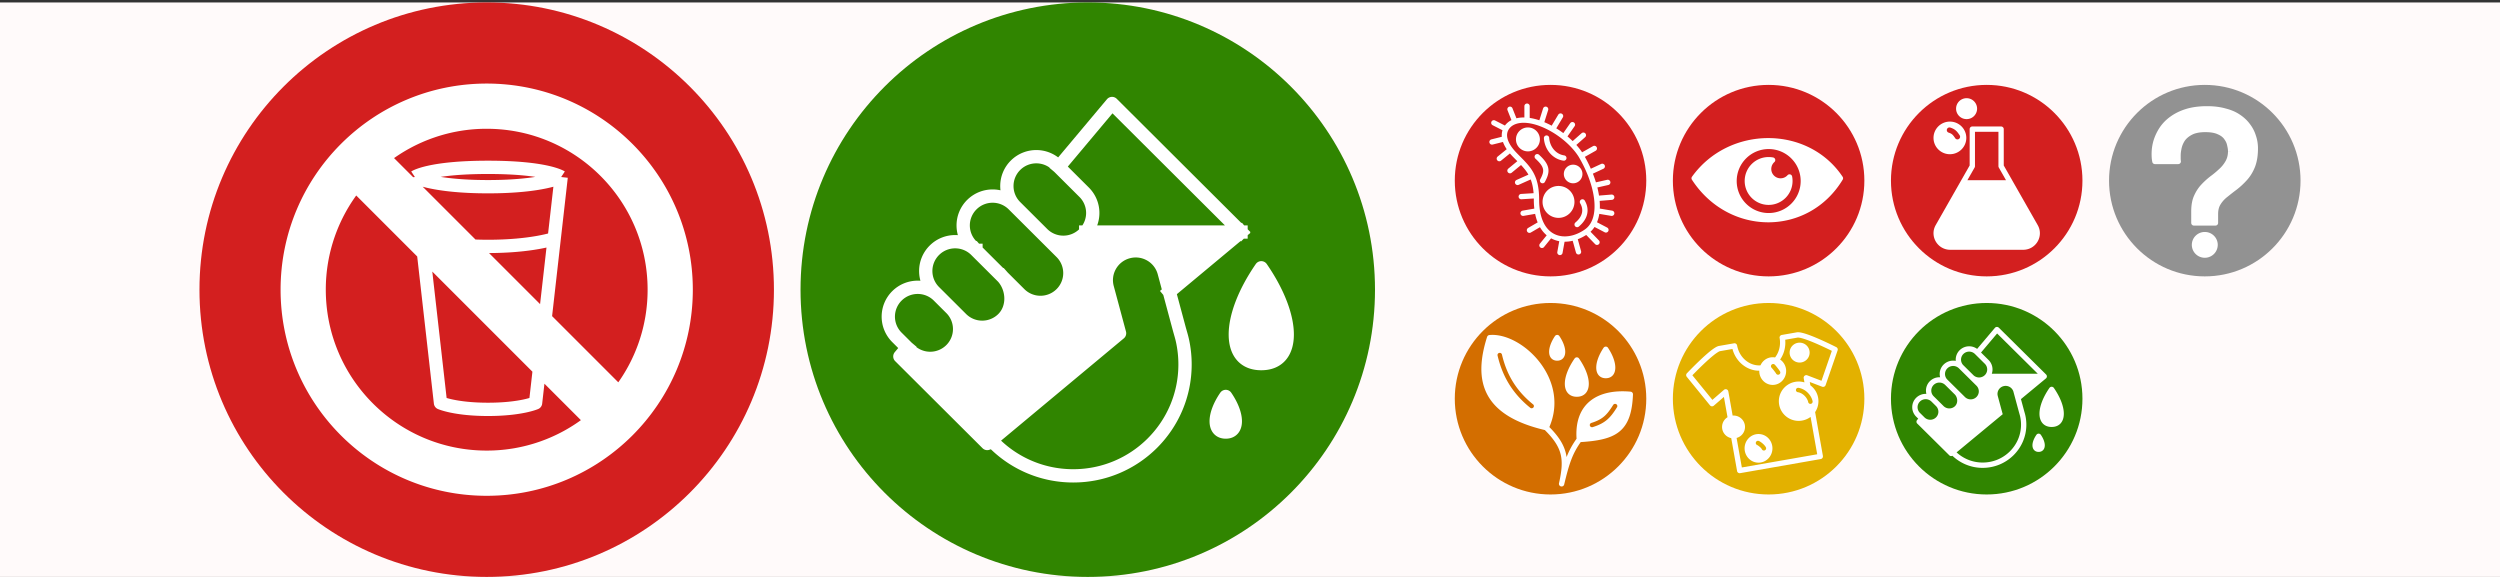
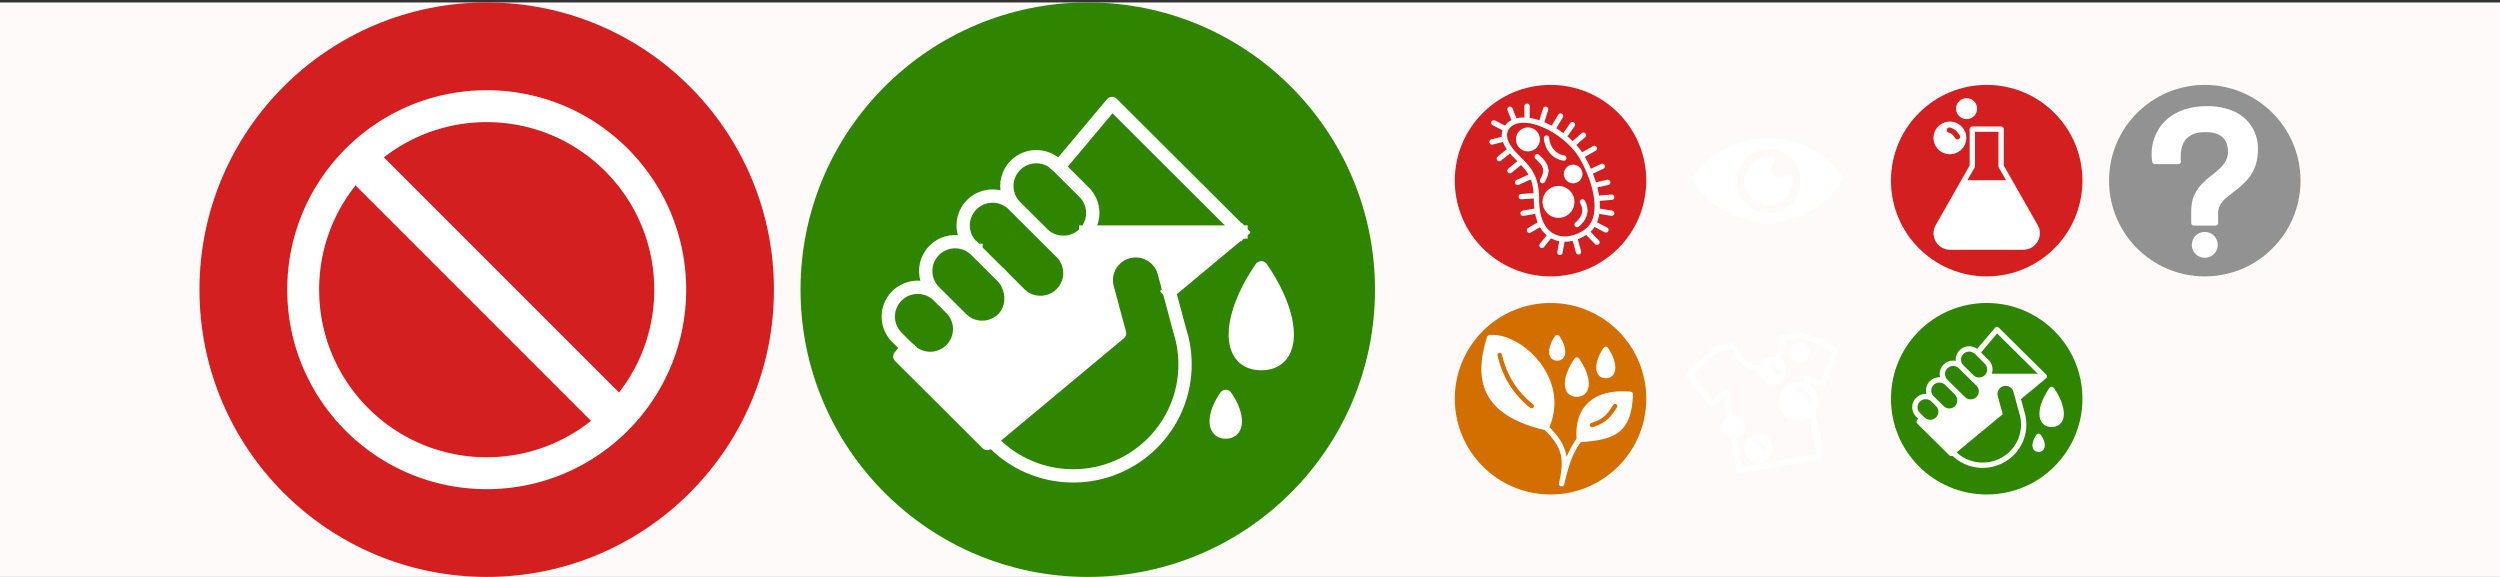
<svg xmlns="http://www.w3.org/2000/svg" width="940" height="217" fill="none">
  <rect width="100%" height="100%" fill="#333333" stroke="none" />
  <g clip-path="url(#a)">
    <path fill="snow" d="M0 .92h940v216H0z" />
    <circle cx="409" cy="108.921" r="108" fill="#308500" />
    <path fill="#fff" d="m338.346 134.018 32.853 32.739 1.503-1.252 48.252-40.202-4.602-17.114c-1.581-5.881 1.921-11.926 7.822-13.502 5.902-1.575 11.967 1.915 13.549 7.795l1.944 7.23 26.961-22.463h-58.41a11.18 11.18 0 0 1-.58.623c-4.32 4.305-11.324 4.305-15.644 0l7.04 7.015a10.996 10.996 0 0 1 0 15.59c-4.32 4.305-11.324 4.305-15.644 0l-6.257-6.235c3.828 4.33 4.151 11.452-.001 15.589-4.32 4.305-11.324 4.305-15.644 0l-3.911-3.897a10.996 10.996 0 0 1 0 15.589c-4.32 4.305-11.324 4.305-15.644 0l-.813-.81-2.774 3.305z" />
    <path fill="#fff" fill-rule="evenodd" d="M366.964 94.108a.821.821 0 0 1-.028-.028l10.197 10.162c.167.166-.155-.176-.001-.001l-10.168-10.133z" clip-rule="evenodd" />
    <path fill="#fff" fill-rule="evenodd" d="m366.936 94.08 10.197 10.162c.167.166-.155-.176-.001-.001l-10.168-10.133-.028-.028z" clip-rule="evenodd" />
    <path fill="#fff" d="M474.24 100.686c-13.014 18.852-13.014 36.029 0 36.029 13.013 0 13.014-17.177 0-36.029zm-13.356 48.382c-4.795 7.002-4.795 13.382-.001 13.382 4.795 0 4.795-6.38.001-13.382z" />
    <path stroke="#fff" stroke-linecap="square" stroke-linejoin="round" stroke-width="5" d="m466.628 87.25-48.497-48.33-20.022 23.866m68.519 24.463h-58.41m58.41 0-26.961 22.463m-82.09 6.222-4.693-4.677c-4.32-4.305-11.324-4.305-15.644 0a10.996 10.996 0 0 0 0 15.589l3.88 3.867m16.457-14.779a10.996 10.996 0 0 1 0 15.589c-4.32 4.305-11.324 4.305-15.644 0l-.813-.81m16.457-14.779 3.911 3.897c4.32 4.305 11.324 4.305 15.644 0 4.152-4.137 3.829-11.259.001-15.589m-19.556 11.692-6.257-6.236a10.997 10.997 0 0 1 0-15.59c4.31-4.296 11.293-4.305 15.616-.028m25.058-6.208-10.168-10.133a10.996 10.996 0 0 1 0-15.59c4.32-4.305 11.324-4.305 15.644 0l.639.637m-6.115 25.086c4.32 4.305 11.324 4.305 15.644 0 .203-.202.396-.41.58-.623m-16.224.623-10.951-10.913c-4.32-4.305-11.324-4.305-15.644 0a10.997 10.997 0 0 0 0 15.59l1.537 1.53m25.058-6.207 7.04 7.015a10.996 10.996 0 0 1 0 15.59c-4.32 4.305-11.324 4.305-15.644 0l-6.257-6.235m-.001-.001-10.168-10.133m10.168 10.133.001.001m-.001-.001c-.154-.175.168.167.001.001m-10.169-10.134a.821.821 0 0 1-.028-.028m.028.028-.028-.028m-25.816 36.633-2.774 3.305 32.853 32.739 1.503-1.252m25.407-102.72 9.529 9.497a10.996 10.996 0 0 1 .58 14.967m-35.516 78.256 48.252-40.202-4.602-17.114c-1.581-5.881 1.921-11.926 7.822-13.502 5.902-1.575 11.967 1.915 13.549 7.795l1.944 7.23m-66.965 55.793c7.677 8.252 18.649 13.416 30.832 13.416 23.215 0 42.035-18.755 42.035-41.89 0-3.058-.329-6.04-.953-8.912-.324-1.49-.706-2.663-1.223-4.547l-3.726-13.86m-62.534-5.47L366.936 94.08m107.304 6.606c-13.014 18.852-13.014 36.029 0 36.029 13.013 0 13.014-17.177 0-36.029zm-13.356 48.382c-4.795 7.002-4.795 13.382-.001 13.382 4.795 0 4.795-6.38.001-13.382z" />
    <circle cx="183" cy="108.921" r="108" fill="#D31F1F" />
    <path fill="#fff" fill-rule="evenodd" d="M258 108.921c0 41.421-33.579 75-75 75s-75-33.579-75-75c0-41.422 33.579-75 75-75s75 33.578 75 75zm-75 63c-34.794 0-63-28.206-63-63a62.734 62.734 0 0 1 13.685-39.209l25.57 25.57 43.554 43.555 19.4 19.399A62.736 62.736 0 0 1 183 171.921zm0-126c34.794 0 63 28.206 63 63a62.734 62.734 0 0 1-13.244 38.649l-27.787-27.787-27.266-27.265-21.159-21.16-12.193-12.193A62.734 62.734 0 0 1 183 45.921z" clip-rule="evenodd" />
-     <path stroke="#fff" stroke-linejoin="round" stroke-width="5" d="M156 66.56s6.875 3.64 27.5 3.64 27.5-3.64 27.5-3.64m-55 0s5.5-3.64 27.5-3.64 27.5 3.64 27.5 3.64m-55 0 .544 4.798M211 66.561l-2.626 23.172m0 0S200 92.648 183.5 92.648c-2.059 0-3.991-.048-5.797-.13m30.671-2.785-3.405 30.05m-45.714-24.5-25.57-25.57A62.734 62.734 0 0 0 120 108.92c0 34.794 28.206 63 63 63a62.736 62.736 0 0 0 39.209-13.685l-19.4-19.399m-43.554-43.555 6.37 56.212s5.5 2.427 17.875 2.427 17.875-2.427 17.875-2.427l1.434-12.657m-43.554-43.555 43.554 43.555m-46.265-67.479-12.193-12.193A62.734 62.734 0 0 1 183 45.92c34.794 0 63 28.206 63 63a62.734 62.734 0 0 1-13.244 38.649l-27.787-27.787m-48.425-48.425 21.159 21.16m27.266 27.265-27.266-27.265M258 108.92c0 41.421-33.579 75-75 75s-75-33.579-75-75c0-41.422 33.579-75 75-75s75 33.578 75 75z" />
-     <circle cx="665" cy="67.921" r="36" fill="#D31F1F" />
    <path fill="#fff" fill-rule="evenodd" d="M637 67.033c13.509 20.745 42.456 20.745 55 0-12.544-18.816-41.491-18.816-55 0zm41.053 1.04c0 7.193-5.832 13.026-13.027 13.026-7.194 0-13.026-5.833-13.026-13.027 0-7.194 5.832-13.026 13.026-13.026 7.195 0 13.027 5.832 13.027 13.026zm-8.553-.027a4.49 4.49 0 0 0 3.359-1.505 8 8 0 1 1-6.354-6.354 4.5 4.5 0 0 0 2.995 7.859z" clip-rule="evenodd" />
    <path fill="#fff" d="m637 67.033-.812-.583a1 1 0 0 0-.026 1.128l.838-.545zm55 0 .856.517c.2-.332.191-.75-.024-1.072l-.832.555zm-19.141-.492.982-.187a1 1 0 0 0-1.728-.479l.746.666zm-6.354-6.354.666.746a1.001 1.001 0 0 0-.479-1.728l-.187.982zm-30.343 7.391c13.888 21.329 43.747 21.384 56.694-.028l-1.712-1.035c-12.141 20.08-40.177 20.135-53.306-.028l-1.676 1.091zm56.67-1.1c-12.954-19.43-42.752-19.379-56.644-.028l1.624 1.166c13.125-18.281 41.222-18.23 53.356-.028l1.664-1.11zm-27.806 15.62c7.747 0 14.027-6.28 14.027-14.026h-2c0 6.642-5.385 12.026-12.027 12.026v2zM651 68.073c0 7.747 6.28 14.026 14.026 14.026v-2c-6.642 0-12.026-5.384-12.026-12.026h-2zm14.026-14.026c-7.746 0-14.026 6.28-14.026 14.026h2c0-6.642 5.384-12.026 12.026-12.026v-2zm14.027 14.026c0-7.746-6.28-14.026-14.027-14.026v2c6.642 0 12.027 5.384 12.027 12.026h2zm-6.94-2.197a3.491 3.491 0 0 1-2.613 1.17v2a5.49 5.49 0 0 0 4.105-1.838l-1.492-1.332zm1.887 2.17c0-.577-.055-1.142-.159-1.691l-1.965.374c.081.426.124.867.124 1.318h2zm-9 9a9 9 0 0 0 9-9h-2a7 7 0 0 1-7 7v2zm-9-9a9 9 0 0 0 9 9v-2a7 7 0 0 1-7-7h-2zm9-9a9 9 0 0 0-9 9h2a7 7 0 0 1 7-7v-2zm1.692.16a9.037 9.037 0 0 0-1.692-.16v2c.451 0 .892.044 1.318.125l.374-1.965zm-.692 4.34c0-1.038.451-1.97 1.171-2.612l-1.332-1.492A5.49 5.49 0 0 0 664 63.546h2zm3.5 3.5a3.5 3.5 0 0 1-3.5-3.5h-2a5.5 5.5 0 0 0 5.5 5.5v-2z" />
    <circle cx="583" cy="67.921" r="36" fill="#D31F1F" />
-     <path fill="#fff" d="M578 52.42a3.5 3.5 0 1 1-7 0 3.5 3.5 0 0 1 7 0zm13 23.5a5 5 0 1 1-10 0 5 5 0 0 1 10 0zm3-10.5a2.5 2.5 0 1 1-5 .001 2.5 2.5 0 0 1 5 0z" />
    <path fill="#fff" fill-rule="evenodd" d="M578 52.42a3.5 3.5 0 1 1-7 0 3.5 3.5 0 0 1 7 0zm13 23.5a5 5 0 1 1-10 0 5 5 0 0 1 10 0zm3-10.5a2.5 2.5 0 1 1-5 .001 2.5 2.5 0 0 1 5 0z" clip-rule="evenodd" />
    <path stroke="#fff" stroke-linecap="round" stroke-width="2" d="M569.588 45.696a7.26 7.26 0 0 0-1.199.556c-.735.428-1.615 1.175-2.173 2.255m3.372-2.81-1.832-4.616m1.832 4.615c1.354-.487 2.911-.623 4.58-.468m0 0v-5.307m0 5.307c1.674.157 3.46.607 5.267 1.293m0 0 1.718-5.44m-1.718 5.44a30.296 30.296 0 0 1 4.351 2.08m0 0 2.977-4.967m-2.977 4.968a34.755 34.755 0 0 1 4.237 2.88m0 0 3.206-4.6m-3.206 4.6a32.659 32.659 0 0 1 3.245 2.943m0 0c1.169 1.217 2.205 2.5 3.057 3.82l.213.357m-3.27-4.177 4.083-3.597m-.813 7.774 4.935-2.784m-4.935 2.784a50.86 50.86 0 0 1 3.103 6.187m0 0 4.809-2.242m-4.809 2.242a42.872 42.872 0 0 1 1.732 4.953m0 0 5.138-1.16m-5.138 1.16c.469 1.672.805 3.307.995 4.873m0 0 5.632-.464m-5.632.464c.199 1.635.239 3.195.105 4.641m0 0 5.527.929m-5.527-.929c-.164 1.78-.591 3.39-1.306 4.758m0 0c-.637 1.217-1.502 2.244-2.614 3.032m2.614-3.032 4.657 2.436m-7.271.596 3.92 4.046m-3.92-4.046c-1.439 1.02-2.974 1.785-4.522 2.262m0 0 1.488 5.38m-1.488-5.38c-1.54.474-3.094.663-4.581.536m0 0-.916 5.077m.916-5.077c-1.598-.136-3.12-.638-4.465-1.544m0 0-3.206 3.952m3.206-3.952c-1.419-.956-2.641-2.362-3.55-4.265m0 0-4.351 2.532m4.351-2.532c-.641-1.34-1.126-2.928-1.414-4.779m0 0a27.099 27.099 0 0 1-.303-4.177c0-.523-.011-1.026-.032-1.508m.335 5.685-5.342.929m5.007-6.614-5.694.348m5.694-.348c-.137-3.178-.716-5.509-1.622-7.427m0 0-5.446 2.437m5.446-2.437c-1.006-2.126-2.415-3.746-4.072-5.454m0 0c-.755-.778-1.561-1.574-2.404-2.445a21.793 21.793 0 0 1-1.7-1.963m4.104 4.408-4.236 3.482m.132-7.89-4.14 3.365m4.14-3.365c-1.175-1.546-1.812-2.914-2.079-4.108m0 0L561 53.381m4.809-1.207c-.332-1.49-.089-2.709.407-3.667m0 0-4.529-2.32M581.5 51.92c.284 3.943 3 7 6.5 7.5m-10-.5c3.874 3.538 3.896 5.506 2 9m15 8c1.733 2.95 1 6-2 8.5m-15-32a3.5 3.5 0 1 1-7 0 3.5 3.5 0 0 1 7 0zm13 23.5a5 5 0 1 1-10 0 5 5 0 0 1 10 0zm3-10.5a2.5 2.5 0 1 1-5 0 2.5 2.5 0 0 1 5 0z" />
    <circle cx="747" cy="67.921" r="36" fill="#D31F1F" />
    <path fill="#fff" d="M742.388 40.854a2.942 2.942 0 0 1-2.951 2.934 2.943 2.943 0 0 1-2.952-2.934 2.943 2.943 0 0 1 2.952-2.933 2.942 2.942 0 0 1 2.951 2.933z" />
    <path fill="#fff" fill-rule="evenodd" d="M738.33 51.854c0 2.835-2.312 5.134-5.165 5.134S728 54.689 728 51.854c0-2.835 2.312-5.133 5.165-5.133s5.165 2.298 5.165 5.133zm-4.697-4.83a2 2 0 1 0-1.265 3.794c.618.207.851.354 1.018.496.21.18.455.474.95 1.216a2 2 0 1 0 3.328-2.218c-.505-.758-1.01-1.465-1.675-2.035-.708-.607-1.475-.96-2.356-1.254z" clip-rule="evenodd" />
    <path fill="#fff" d="M733.287 92.92h27.426c4.039 0 6.582-4.3 4.6-7.78l-9.329-16.378h-17.968l-9.329 16.378c-1.982 3.48.561 7.78 4.6 7.78z" />
    <path stroke="#fff" stroke-linejoin="round" stroke-width="2" d="m755.984 68.762 9.329 16.378c1.982 3.48-.561 7.78-4.6 7.78h-27.426c-4.039 0-6.582-4.3-4.6-7.78l9.329-16.378m17.968 0h-17.968m17.968 0-3.573-6.272V48.554h-10.822V62.49l-3.573 6.272m1.421-24.974a2.942 2.942 0 0 0 2.951-2.934 2.942 2.942 0 0 0-2.951-2.933 2.943 2.943 0 0 0-2.952 2.933 2.943 2.943 0 0 0 2.952 2.934zm-6.272 13.2c2.853 0 5.165-2.299 5.165-5.134 0-2.835-2.312-5.133-5.165-5.133S728 49.019 728 51.854s2.312 5.134 5.165 5.134zm-2.062-8.7a2 2 0 0 1 2.53-1.264c.881.293 1.648.646 2.356 1.253.665.57 1.17 1.277 1.675 2.035a1.999 1.999 0 1 1-3.328 2.218c-.495-.742-.74-1.036-.95-1.216-.167-.142-.4-.29-1.018-.496a2 2 0 0 1-1.265-2.53z" />
    <circle cx="829" cy="67.921" r="36" fill="#929292" />
    <path fill="#fff" d="M824.902 83.82v-4.34c0-2.225.331-4.061.993-5.508.663-1.502 1.518-2.81 2.567-3.922a27.959 27.959 0 0 1 3.311-3.005 33.477 33.477 0 0 0 3.312-2.755 12.666 12.666 0 0 0 2.566-3.171c.718-1.224 1.077-2.643 1.077-4.257 0-.667-.111-1.446-.331-2.337-.166-.945-.58-1.864-1.242-2.754-.607-.89-1.546-1.614-2.815-2.17-1.27-.612-2.981-.918-5.133-.918-2.263 0-4.084.362-5.464 1.085-1.38.723-2.429 1.614-3.146 2.67-.662 1.058-1.104 2.143-1.325 3.256-.22 1.057-.331 1.975-.331 2.754v1.169c0 .334.028.695.083 1.085h-8.776a9.247 9.247 0 0 1-.165-1.002 17.19 17.19 0 0 1-.083-1.836c0-1.558.221-3.116.662-4.674a18.313 18.313 0 0 1 2.153-4.59c.993-1.503 2.263-2.81 3.808-3.923 1.601-1.169 3.477-2.087 5.63-2.755 2.207-.667 4.746-1.001 7.616-1.001 2.484 0 4.719.278 6.706.834 1.987.501 3.67 1.225 5.05 2.17 1.435.947 2.622 2.06 3.56 3.34a12.588 12.588 0 0 1 2.07 4.005 13.78 13.78 0 0 1 .745 4.507c0 2.615-.359 4.841-1.076 6.677-.718 1.78-1.656 3.311-2.815 4.59a28.89 28.89 0 0 1-3.56 3.34 105.268 105.268 0 0 0-3.643 2.837c-1.159.89-2.097 1.92-2.814 3.088-.718 1.113-1.077 2.504-1.077 4.173v3.339h-8.113zm7.972 8.25c0 2.127-1.735 3.85-3.874 3.85-2.139 0-3.874-1.723-3.874-3.85 0-2.125 1.735-3.85 3.874-3.85 2.139 0 3.874 1.725 3.874 3.85z" />
    <path fill="#fff" d="M824.902 83.82h-1a1 1 0 0 0 1 1v-1zm.993-9.848.91.417.005-.013-.915-.404zm2.567-3.922.728.685-.728-.686zm3.311-3.005-.591-.807-.018.014.609.793zm3.312-2.755-.67-.742-.02.018.69.724zm2.566-3.171-.862-.506-.008.013.87.493zm.746-6.594-.986.173.015.068.971-.24zm-1.242-2.754-.826.563a.554.554 0 0 0 .023.034l.803-.597zm-2.815-2.17-.434.9.032.016.402-.916zm-10.597.167.464.886-.464-.886zm-3.146 2.67-.827-.56a.473.473 0 0 0-.02.03l.847.53zm-1.325 3.256.979.204.002-.01-.981-.194zm-.248 5.008v1a1 1 0 0 0 .99-1.14l-.99.14zm-8.776 0-.97.24a1 1 0 0 0 .97.76v-1zm-.165-1.002-.994.11.001.013.993-.123zm.579-6.51-.955-.294-.007.021.962.273zm2.153-4.59-.834-.552-.005.007.839.544zm3.808-3.923.584.811.006-.004-.59-.807zm5.63-2.755-.29-.957-.007.002.297.956zm14.322-.166-.27.962.026.007.244-.97zm5.05 2.17-.565.824.015.01.55-.834zm3.56 3.338-.806.591.013.017.793-.608zm2.07 4.006-.957.292.011.033.946-.325zm-.331 11.184.927.374.004-.01-.931-.364zm-2.815 4.59-.741-.67-.002.001.743.67zm-3.56 3.34.598.801c.007-.005.014-.01.021-.017l-.619-.785zm-3.643 2.837.609.793a.955.955 0 0 0 .024-.018l-.633-.775zm-2.814 3.088.84.542.012-.019-.852-.523zm-1.077 7.512v1a1 1 0 0 0 1-1h-1zm-7.113 0v-4.34h-2v4.34h2zm0-4.34c0-2.136.319-3.818.903-5.093l-1.819-.832c-.741 1.618-1.084 3.609-1.084 5.925h2zm.908-5.105c.62-1.406 1.415-2.617 2.38-3.64l-1.456-1.372c-1.132 1.201-2.049 2.606-2.754 4.205l1.83.807zm2.38-3.64a26.854 26.854 0 0 1 3.193-2.898l-1.219-1.586a28.975 28.975 0 0 0-3.43 3.112l1.456 1.371zm3.175-2.885a34.78 34.78 0 0 0 3.41-2.836l-1.38-1.449a32.55 32.55 0 0 1-3.213 2.672l1.183 1.613zm3.39-2.818a13.686 13.686 0 0 0 2.766-3.42l-1.74-.987a11.666 11.666 0 0 1-2.366 2.922l1.34 1.485zm2.759-3.408c.819-1.398 1.214-2.996 1.214-4.763h-2c0 1.461-.323 2.7-.939 3.751l1.725 1.012zm1.214-4.763c0-.772-.127-1.635-.361-2.577l-1.941.481c.208.839.302 1.534.302 2.096h2zm-.346-2.51c-.197-1.121-.684-2.182-1.425-3.178l-1.605 1.194c.584.785.925 1.56 1.059 2.33l1.971-.345zm-1.401-3.144c-.739-1.084-1.847-1.912-3.24-2.523l-.803 1.832c1.147.502 1.915 1.12 2.391 1.817l1.652-1.126zm-3.207-2.508c-1.457-.702-3.336-1.017-5.567-1.017v2c2.074 0 3.617.297 4.699.819l.868-1.802zm-5.567-1.017c-2.357 0-4.355.375-5.928 1.2l.928 1.77c1.187-.621 2.831-.97 5-.97v-2zm-5.928 1.2c-1.494.782-2.681 1.774-3.509 2.994L821.424 53c.607-.894 1.518-1.683 2.783-2.346l-.928-1.772zm-3.529 3.025c-.721 1.15-1.212 2.348-1.459 3.591l1.962.39c.195-.983.587-1.955 1.191-2.92l-1.694-1.061zm-1.457 3.581c-.229 1.101-.352 2.09-.352 2.96h2c0-.69.099-1.537.31-2.55l-1.958-.41zm-.352 2.96v1.167h2v-1.168h-2zm0 1.168c0 .388.032.797.093 1.225l1.98-.28a6.732 6.732 0 0 1-.073-.945h-2zm1.083.085h-8.776v2h8.776v-2zm-7.805.759a8.448 8.448 0 0 1-.144-.884l-1.985.246c.057.455.118.837.188 1.12l1.941-.482zm-.142-.87a16.143 16.143 0 0 1-.077-1.727h-2c0 .745.028 1.397.089 1.946l1.988-.22zM811 57.864c0-1.462.207-2.929.624-4.401l-1.924-.546a18.097 18.097 0 0 0-.7 4.947h2zm.618-4.38a17.299 17.299 0 0 1 2.036-4.34l-1.678-1.089a19.257 19.257 0 0 0-2.269 4.84l1.911.59zm2.031-4.333c.923-1.396 2.106-2.617 3.558-3.663l-1.168-1.623c-1.638 1.18-2.994 2.574-4.058 4.183l1.668 1.103zm3.564-3.667c1.5-1.095 3.274-1.967 5.336-2.606l-.593-1.91c-2.243.695-4.222 1.66-5.923 2.901l1.18 1.615zm5.329-2.604c2.094-.634 4.532-.96 7.327-.96v-2c-2.945 0-5.585.343-7.906 1.045l.579 1.915zm7.327-.96c2.411 0 4.553.271 6.436.798l.54-1.925c-2.091-.586-4.419-.872-6.976-.872v2zm6.462.805c1.897.478 3.466 1.16 4.729 2.025l1.131-1.65c-1.497-1.025-3.295-1.79-5.371-2.314l-.489 1.94zm4.744 2.035c1.344.887 2.441 1.919 3.304 3.095l1.613-1.182c-1.014-1.383-2.29-2.577-3.816-3.582l-1.101 1.67zm3.317 3.112a11.553 11.553 0 0 1 1.906 3.69l1.913-.584a13.581 13.581 0 0 0-2.232-4.322l-1.587 1.216zm1.917 3.723c.46 1.34.691 2.733.691 4.182h2c0-1.666-.266-3.278-.799-4.831l-1.892.65zm.691 4.182c0 2.53-.348 4.624-1.008 6.313l1.863.728c.775-1.983 1.145-4.34 1.145-7.04h-2zm-1.004 6.304c-.678 1.683-1.557 3.11-2.628 4.293l1.482 1.342c1.247-1.376 2.245-3.01 3.001-4.888l-1.855-.747zm-2.63 4.294a27.888 27.888 0 0 1-3.436 3.223l1.238 1.57a29.836 29.836 0 0 0 3.684-3.454l-1.486-1.339zm-3.414 3.207a105.934 105.934 0 0 0-3.678 2.864l1.265 1.55a103.064 103.064 0 0 1 3.608-2.81l-1.195-1.605zm-3.655 2.846c-1.249.96-2.272 2.079-3.058 3.358l1.705 1.046c.649-1.057 1.503-1.997 2.571-2.818l-1.218-1.586zm-3.046 3.34c-.846 1.311-1.236 2.903-1.236 4.714h2c0-1.527.328-2.717.917-3.63l-1.681-1.085zm-1.236 4.714v3.339h2v-3.339h-2zm1 2.339h-8.113v2h8.113v-2zm-1.141 9.25c0 1.568-1.281 2.85-2.874 2.85v2c2.686 0 4.874-2.166 4.874-4.85h-2zM829 94.92c-1.593 0-2.874-1.282-2.874-2.85h-2c0 2.684 2.188 4.85 4.874 4.85v-2zm-2.874-2.85c0-1.568 1.281-2.85 2.874-2.85v-2c-2.686 0-4.874 2.165-4.874 4.85h2zM829 89.22c1.593 0 2.874 1.282 2.874 2.85h2c0-2.684-2.188-4.85-4.874-4.85v2z" />
    <circle cx="747" cy="149.921" r="36" fill="#308500" />
    <path fill="#fff" d="m721.594 158.564 12.046 11.926.551-.456 17.692-14.645-1.687-6.235c-.58-2.142.704-4.344 2.868-4.918 2.164-.574 4.388.697 4.968 2.839l.712 2.634 9.886-8.183h-21.417a4.085 4.085 0 0 1-5.948.227l2.581 2.556a3.987 3.987 0 0 1 0 5.679 4.085 4.085 0 0 1-5.736 0l-2.294-2.272c1.403 1.578 1.521 4.172-.001 5.679a4.083 4.083 0 0 1-5.736 0l-1.434-1.42a3.989 3.989 0 0 1 0 5.68 4.085 4.085 0 0 1-5.736 0l-.298-.296-1.017 1.205z" />
    <path fill="#fff" fill-rule="evenodd" d="m732.087 144.025-.011-.01 3.74 3.701c.061.061-.058-.064-.001 0l-3.728-3.691z" clip-rule="evenodd" />
-     <path fill="#fff" fill-rule="evenodd" d="m732.076 144.015 3.74 3.701c.061.061-.058-.064-.001 0l-3.728-3.691-.011-.01z" clip-rule="evenodd" />
    <path fill="#fff" d="M771.421 146.421c-4.771 6.868-4.772 13.125 0 13.125s4.772-6.257 0-13.125zm-4.897 17.625c-1.758 2.551-1.758 4.875 0 4.875s1.758-2.324 0-4.875z" />
    <path fill="#fff" d="m750.848 123.921.704-.711a1 1 0 0 0-1.468.066l.764.645zm17.782 17.605.638.771a1.002 1.002 0 0 0 .066-1.481l-.704.71zm-34.99 28.964-.704.71a1 1 0 0 0 1.341.06l-.637-.77zm-12.046-11.926-.764-.646a1 1 0 0 0 .06 1.356l.704-.71zm36.438-11.489-.966.262.966-.262zm-7.836 2.079.965-.261-.965.261zm-27.287 8.501.703-.711-.703.711zm4.015-7.383-.703.71.703-.71zm-5.736 5.679-.704.711.704-.711zm25.813-14.198.703.711-.703-.711zm-5.736 0 .703-.711-.703.711zm5.736-5.679.703-.711-.703.711zm-3.729-3.691.704-.711-.704.711zm-5.736 5.679.704-.711-.704.711zm.574 11.926-.704.71.704-.71zm5.736-5.679-.704.71.704-.71zm-6.597-6.531-.703.71.703-.71zm-5.736 5.679-.703.71.703-.71zm4.302 9.938.704.711-.704-.711zm-5.736 0 .704-.71-.704.71zm5.736-5.679.748-.663-.001-.002-.747.665zm-9.464-3.691.703.71-.703-.71zm0 5.679.703-.711-.703.711zm17.156-17.089-.704.71.704-.71zm3.706 8.911-.755-.655.755.655zm13.346 14.889-.977.213.977-.213zm-8.676-1.026.638.77.496-.41-.169-.622-.965.262zm8.228-.631-.965.261.001.005.964-.266zm-1.367-5.049-.965.261.965-.261zm12.677-3.288.822-.571a1 1 0 0 0-1.643 0l.821.571zm-4.897 17.625.823-.568a1 1 0 0 0-1.646 0l.823.568zm-6.615-4.385c0 7.866-6.444 14.26-14.413 14.26v2c9.055 0 16.413-7.27 16.413-16.26h-2zm-9.765-35.029 17.783 17.605 1.407-1.421-17.782-17.606-1.408 1.422zm-15.801 45.147-12.046-11.926-1.407 1.421 12.046 11.926 1.407-1.421zm18.977-24.577c1.64-.435 3.312.531 3.746 2.135l1.931-.523c-.726-2.681-3.502-4.258-6.189-3.545l.512 1.933zm-.512-1.933c-2.692.714-4.304 3.461-3.577 6.146l1.93-.522c-.433-1.599.523-3.257 2.159-3.691l-.512-1.933zm-26.587 7.713 1.72 1.704 1.408-1.421-1.721-1.704-1.407 1.421zm1.72 5.962a3.086 3.086 0 0 1-4.329 0l-1.407 1.421a5.086 5.086 0 0 0 7.144 0l-1.408-1.421zm0-4.258a2.987 2.987 0 0 1 0 4.258l1.408 1.421a4.988 4.988 0 0 0 0-7.1l-1.408 1.421zm-6.049-1.704a3.086 3.086 0 0 1 4.329 0l1.407-1.421a5.086 5.086 0 0 0-7.144 0l1.408 1.421zm-1.408-1.421a4.989 4.989 0 0 0 0 7.101l1.408-1.422a2.987 2.987 0 0 1 0-4.258l-1.408-1.421zm21.484-8.519-3.728-3.691-1.407 1.421 3.728 3.692 1.407-1.422zm4.329 0a3.084 3.084 0 0 1-4.329 0l-1.407 1.422a5.085 5.085 0 0 0 7.143 0l-1.407-1.422zm-8.057-7.949a3.086 3.086 0 0 1 4.329 0l1.407-1.421a5.085 5.085 0 0 0-7.143 0l1.407 1.421zm-1.407-1.421a4.986 4.986 0 0 0 0 7.1l1.407-1.421a2.987 2.987 0 0 1 0-4.258l-1.407-1.421zm6.309 17.605a3.084 3.084 0 0 1-4.329 0l-1.407 1.421a5.085 5.085 0 0 0 7.143 0l-1.407-1.421zm0-4.258a2.987 2.987 0 0 1 0 4.258l1.407 1.421a4.986 4.986 0 0 0 0-7.1l-1.407 1.421zm-10.925-6.531a3.086 3.086 0 0 1 4.329 0l1.407-1.421a5.085 5.085 0 0 0-7.143 0l1.407 1.421zm-1.407-1.421a4.986 4.986 0 0 0 0 7.1l1.407-1.421a2.987 2.987 0 0 1 0-4.258l-1.407-1.421zm.573 7.668 3.729 3.692 1.407-1.421-3.729-3.692-1.407 1.421zm3.729 7.95a3.086 3.086 0 0 1-4.329 0l-1.407 1.421a5.085 5.085 0 0 0 7.143 0l-1.407-1.421zm-9.465-9.371a4.988 4.988 0 0 0 0 7.1l1.407-1.421a2.987 2.987 0 0 1 0-4.258l-1.407-1.421zm-2.035 13.63-.298-.295-1.407 1.421.298.295 1.407-1.421zm-.298-.295-1.422-1.409-1.408 1.422 1.423 1.408 1.407-1.421zm-.956 2.56 1.017-1.204-1.528-1.291-1.017 1.204 1.528 1.291zm20.211-26.116.234.232 1.407-1.421-.234-.232-1.407 1.421zm.234.232 3.494 3.46 1.407-1.422-3.494-3.459-1.407 1.421zm1.468-.065 7.341-8.694-1.528-1.29-7.341 8.693 1.528 1.291zm2.026 3.525a2.987 2.987 0 0 1 .161 4.086l1.511 1.31a4.986 4.986 0 0 0-.265-6.818l-1.407 1.422zm.161 4.086a2.882 2.882 0 0 1-.161.171l1.407 1.422c.093-.092.181-.186.265-.283l-1.511-1.31zm22.172-.345h-21.417v2h21.417v-2zm-9.048 16.102c.214.977.327 1.991.327 3.033h2c0-1.186-.129-2.344-.373-3.46l-1.954.427zm-6.734-1.501-1.687-6.234-1.93.522 1.687 6.235 1.93-.523zm-1.602-.509-17.693 14.645 1.275 1.541 17.693-14.645-1.275-1.541zm-17.693 14.645-.551.456 1.275 1.541.551-.456-1.275-1.541zm11.943 4.658c-4.181 0-7.943-1.76-10.575-4.571l-1.46 1.367a16.44 16.44 0 0 0 12.035 5.204v-2zm13.651-18.897c.203.737.324 1.096.435 1.604l1.954-.427c-.126-.577-.286-1.073-.461-1.709l-1.928.532zm-2.081-7.687.713 2.633 1.931-.522-.713-2.634-1.931.523zm.713 2.633 1.367 5.049 1.93-.522-1.366-5.049-1.931.522zm10.213-9.214-9.885 8.183 1.275 1.54 9.886-8.182-1.276-1.541zm-31.446-2.268 4.015 3.976 1.407-1.422-4.015-3.975-1.407 1.421zm4.015 3.976 2.581 2.555 1.407-1.421-2.581-2.556-1.407 1.422zm-9.778 10.221-1.434-1.42-1.408 1.421 1.435 1.42 1.407-1.421zm-1.434-1.42-2.295-2.272-1.407 1.421 2.294 2.272 1.408-1.421zm9.464-1.988-2.294-2.271-1.407 1.421 2.294 2.271 1.407-1.421zm-3.745-.896c1.108 1.245 1.13 3.229.044 4.304l1.407 1.421c1.958-1.939 1.743-5.144.044-7.054l-1.495 1.329zm-.001-.001 1.497-1.327h-.001l-1.496 1.327zm.045.047a2396704264.493 2396704264.493 0 0 1 .042.041l.028.024.03.025a.526.526 0 0 0 .026.02l.043.03.035.022a.675.675 0 0 0 .137.069l.064.024.09.026c.029.006.094.017.129.021.043.003.136.004.188 0 .061-.007.191-.036.259-.059.077-.032.226-.118.297-.173.067-.063.181-.203.228-.278.036-.071.087-.211.104-.277.01-.058.021-.164.022-.213a1.59 1.59 0 0 0-.012-.147 3.683 3.683 0 0 0-.021-.103 2.164 2.164 0 0 0-.023-.073 1.033 1.033 0 0 0-.119-.237l-.02-.028a.446.446 0 0 0-.024-.031l-.014-.018-.017-.019-.018-.021-.023-.025a.602.602 0 0 1-.024-.025l-.019-.019-.019-.017-.016-.015-.029-.025-.026-.02a.584.584 0 0 0-.042-.031l-.034-.023-.051-.03a.92.92 0 0 0-.234-.093 1.673 1.673 0 0 0-.126-.024 1.815 1.815 0 0 0-.185-.006c-.06.006-.189.03-.258.051-.077.029-.228.11-.301.163-.069.06-.189.197-.238.271a1.744 1.744 0 0 0-.114.279 1.754 1.754 0 0 0-.027.215c0 .041.004.116.008.15.004.028.014.08.019.104l.021.074a1.049 1.049 0 0 0 .086.193l.03.048a.64.64 0 0 0 .019.028l.023.032.024.029.022.027.016.018 1.494-1.33a22460371.966 22460371.966 0 0 1 .011.013.838.838 0 0 0 .021.026l.022.031a.64.64 0 0 1 .019.028l.03.047a4.8 4.8 0 0 1 .049.097c.01.023.023.056.037.096a1.374 1.374 0 0 1 .04.178c.004.034.008.109.008.15-.002.05-.015.157-.028.215a1.834 1.834 0 0 1-.113.279c-.05.074-.169.21-.239.271a1.729 1.729 0 0 1-.3.163c-.069.02-.199.045-.259.051a2.134 2.134 0 0 1-.184-.006 1.807 1.807 0 0 1-.127-.024 2.33 2.33 0 0 1-.087-.027l-.063-.025a.92.92 0 0 1-.083-.041l-.051-.03-.034-.023-.042-.03-.025-.02-.028-.024-.015-.014-.016-.015-.011-.011-.003-.003-.003-.003-.01-.012a.18.18 0 0 1-.014-.017c-.004-.003-.008-.009-.014-.016l-.023-.03a.64.64 0 0 1-.049-.075.957.957 0 0 1-.133-.365 2.06 2.06 0 0 1-.011-.147 1.89 1.89 0 0 1 .021-.213c.017-.067.069-.206.105-.277.046-.075.16-.215.227-.278.071-.055.22-.141.297-.173.068-.023.198-.052.26-.059.051-.004.144-.003.187 0 .035.004.1.015.129.021a1.63 1.63 0 0 1 .154.05.784.784 0 0 1 .136.068l.035.022a.76.76 0 0 1 .043.031l.026.019.029.024.024.022.013.012-.001-.001-1.407 1.421zm-2.322-5.113-.013-.013-1.402 1.427.008.007 1.407-1.421zm-1.417 1.411 3.739 3.702 1.407-1.421-3.739-3.702-1.407 1.421zm1.407-1.421-.563-.558-1.407 1.421.563.558 1.407-1.421zm-5.726 1.431a3.085 3.085 0 0 1 4.321-.007l1.402-1.427a5.085 5.085 0 0 0-7.13.013l1.407 1.421zm5.735-1.422-.01-.01-1.405 1.423.01.011 1.405-1.424zm37.811 2.537c-2.447 3.522-3.757 7.003-3.758 9.709 0 1.361.335 2.621 1.137 3.554.822.956 2.018 1.433 3.442 1.433v-2c-.961 0-1.555-.306-1.926-.737-.39-.455-.653-1.189-.653-2.25.001-2.14 1.076-5.221 3.401-8.568l-1.643-1.141zm.821 14.696c1.425 0 2.62-.477 3.443-1.433.802-.933 1.136-2.193 1.136-3.554 0-2.706-1.311-6.187-3.757-9.709l-1.643 1.141c2.325 3.347 3.4 6.428 3.4 8.568 0 1.061-.262 1.795-.653 2.25-.371.431-.964.737-1.926.737v2zm-5.72 2.932c-.94 1.364-1.496 2.781-1.496 3.962 0 .598.146 1.23.569 1.727.445.521 1.076.754 1.75.754v-2a.516.516 0 0 1-.193-.028c-.021-.009-.029-.016-.035-.024-.016-.019-.091-.127-.091-.429 0-.619.324-1.639 1.142-2.827l-1.646-1.135zm.823 6.443c.674 0 1.305-.233 1.75-.754.423-.497.568-1.129.568-1.727 0-1.181-.555-2.598-1.495-3.962l-1.646 1.135c.818 1.188 1.141 2.208 1.141 2.827 0 .302-.074.41-.09.429-.006.008-.014.015-.035.024a.52.52 0 0 1-.193.028v2z" />
-     <circle cx="665" cy="149.921" r="36" fill="#E3B100" />
    <path fill="#fff" d="M676.66 135.32a2.75 2.75 0 0 0 2.761-2.74 2.75 2.75 0 0 0-2.761-2.741 2.75 2.75 0 0 0-2.761 2.741 2.75 2.75 0 0 0 2.761 2.74z" />
    <path fill="#fff" fill-rule="evenodd" d="M676.292 157.246a6.447 6.447 0 0 0 5.131-2.528 6.335 6.335 0 0 0 1.311-3.867 6.379 6.379 0 0 0-2.953-5.377 6.447 6.447 0 0 0-3.489-1.018c-3.558 0-6.443 2.863-6.443 6.395 0 3.532 2.885 6.395 6.443 6.395zm.096-12.403a1.839 1.839 0 0 0-2.1 1.528 1.829 1.829 0 0 0 1.54 2.083c.719.11 1.431.511 2.02 1.113.6.611.953 1.31 1.057 1.825a1.84 1.84 0 0 0 2.166 1.433l.016-.003a1.828 1.828 0 0 0 1.428-2.147c-.265-1.312-1.016-2.623-2.027-3.656a8.278 8.278 0 0 0-.518-.485c-.959-.822-2.176-1.477-3.582-1.691z" clip-rule="evenodd" />
    <path fill="#fff" d="M651.81 163.824c1.83 0 3.314-1.473 3.314-3.289 0-1.817-1.484-3.289-3.314-3.289-.405 0-.794.072-1.153.205a3.29 3.29 0 0 0-2.16 3.084c0 1.809 1.472 3.277 3.292 3.289h.021z" />
    <path fill="#fff" fill-rule="evenodd" d="M661.198 172.959c2.338 0 4.234-1.963 4.234-4.385 0-2.422-1.896-4.385-4.234-4.385s-4.234 1.963-4.234 4.385c0 2.422 1.896 4.385 4.234 4.385zm.639-8.029a1.847 1.847 0 0 0-2.469.817 1.82 1.82 0 0 0 .823 2.452c.187.093.515.31.842.599.157.138.367.291.543.593a1.847 1.847 0 0 0 2.47.817 1.82 1.82 0 0 0 .823-2.451c-.339-.674-.911-1.268-1.39-1.69-.5-.442-1.093-.865-1.642-1.137zm4.699-21.205c2.237 0 4.05-1.881 4.05-4.202 0-1.872-1.18-3.459-2.81-4.002a3.92 3.92 0 0 0-1.24-.201c-1.825 0-3.368 1.253-3.874 2.975a4.36 4.36 0 0 0-.176 1.228c0 2.321 1.814 4.202 4.05 4.202zm1.486-7.321a1.848 1.848 0 0 0-2.603 0 1.814 1.814 0 0 0 0 2.584c.056.064.217.247.298.344a28.168 28.168 0 0 1 1.034 1.329c.087.12.135.193.158.226a1.854 1.854 0 0 0 2.475.818 1.82 1.82 0 0 0 .823-2.451 5.976 5.976 0 0 0-.463-.721 27.184 27.184 0 0 0-.578-.767c-.378-.486-.863-1.083-1.144-1.362z" clip-rule="evenodd" />
    <path fill="#fff" d="m684.425 171.616.172.985a1.001 1.001 0 0 0 .813-1.16l-.985.175zm-30.309 5.305-.985.175a1 1 0 0 0 1.157.81l-.172-.985zm15.999-49.996-.173-.985a1.001 1.001 0 0 0-.812 1.16l.985-.175zM635 141.047l-.726-.688a1 1 0 0 0-.05 1.319l.776-.631zm11.546-9.997.173.985-.173-.985zm-2.813 20.73-.775.632c.17.209.419.341.688.365.27.023.537-.064.742-.241l-.655-.756zM690 131.421l.945.326a.999.999 0 0 0-.491-1.217l-.454.891zm-4.508 13.051-.358.933a1.001 1.001 0 0 0 1.303-.607l-.945-.326zm-33.324-14.385-.984.176v.001l.984-.177zm-.004-.02.985-.176a1 1 0 0 0-1.157-.809l.172.985zm-3.303 17.274.985-.175a.998.998 0 0 0-1.639-.581l.654.756zm30.312-5.289.358-.934a1.002 1.002 0 0 0-1.342 1.109l.984-.175zm-3.467-16.105.172.985-.172-.985zm-10.287 10.457-.705-.71.705.71zm2.603 0 .704-.71-.704.71zm-2.603 2.584.751-.66-.023-.026-.024-.024-.704.71zm.298.344.769-.639-.769.639zm.536.668.789-.614-.789.614zm.498.661-.811.585.811-.585zm.158.226.893-.449-.028-.056-.035-.053-.83.558zm2.475.818.445.896-.445-.896zm.823-2.451.893-.45-.893.45zm-.463-.721.811-.585-.811.585zm-.578-.767-.789.614.789-.614zm5.122 8.605-.988-.153.988.153zm2.1-1.528-.151.988.151-.988zm-.56 3.611.151-.988-.151.988zm2.02 1.113-.714.699.714-.699zm1.057 1.825-.981.197v.001l.981-.198zm2.166 1.433.194.981-.194-.981zm1.444-2.15.98-.197-.98.197zm-2.027-3.656.714-.699-.714.699zm-21.12 18.728.893.45-.893-.45zm2.469-.817-.444.896.444-.896zm-1.646 3.269.444-.896-.444.896zm.842.599.662-.75-.662.75zm.543.593.893-.45-.013-.027-.016-.026-.864.503zm2.47.817.445.896-.445-.896zm.823-2.451.893-.45-.893.45zm-1.39-1.69-.661.749.661-.749zm1.401-28.421 1 .027-1-.027zm2.458-1.672-.333.943.333-.943zm12.632 10.56.65-.759-.65.759zm1.117 6.288.203.979-.203-.979zm-1.306-7.348-.539.842.539-.842zm-17.119-7.179.959.282-.959-.282zm5.114-2.774-.316.949.316-.949zm-15.987 28.303.006-1-.006 1zm32.464 6.807-30.31 5.305.345 1.97 30.309-5.305-.344-1.97zM635 141.047l.726.688.001-.001.004-.005.019-.02.075-.078.29-.302c.25-.26.612-.633 1.054-1.081.884-.899 2.087-2.099 3.365-3.311 1.28-1.215 2.623-2.429 3.789-3.361a17.173 17.173 0 0 1 1.547-1.124c.468-.292.742-.398.849-.417l-.345-1.97c-.512.09-1.063.378-1.564.691-.531.332-1.121.767-1.736 1.258-1.231.983-2.62 2.242-3.917 3.472a142.85 142.85 0 0 0-3.413 3.359c-.448.454-.814.832-1.069 1.096l-.295.308-.078.081-.02.021-.006.006-.001.001v.001l.725.688zm9.509 10.102-8.733-10.733-1.552 1.262 8.734 10.734 1.551-1.263zm44.546-20.055-4.509 13.051 1.891.653 4.508-13.051-1.89-.653zm-35.902-1.183-.004-.02-1.969.352.004.02 1.969-.352zm-4.946 16.674-5.128 4.439 1.309 1.512 5.128-4.439-1.309-1.512zm-1.488-14.55 5.618-.983-.345-1.97-5.618.983.345 1.97zm39.13 11.503-6.318-2.42-.715 1.868 6.318 2.419.715-1.867zm-15.562-15.628 5.591-.978-.345-1.97-5.591.978.345 1.97zm5.591-.978c.137-.024.454-.016 1 .096.518.107 1.148.287 1.86.526 1.423.478 3.095 1.163 4.705 1.871a130.806 130.806 0 0 1 6.102 2.887h.001l.454-.891.454-.891h-.001l-.001-.001-.007-.004-.026-.013a131.944 131.944 0 0 0-6.17-2.917c-1.633-.719-3.368-1.431-4.874-1.937a18.94 18.94 0 0 0-2.093-.589c-.598-.123-1.224-.199-1.749-.107l.345 1.97zm2.543 5.648a1.75 1.75 0 0 1-1.761 1.74v2c2.07 0 3.761-1.668 3.761-3.74h-2zm-1.761-1.741c.98 0 1.761.786 1.761 1.741h2c0-2.073-1.691-3.741-3.761-3.741v2zm-1.761 1.741a1.75 1.75 0 0 1 1.761-1.741v-2c-2.07 0-3.761 1.668-3.761 3.741h2zm1.761 1.74a1.75 1.75 0 0 1-1.761-1.74h-2c0 2.072 1.691 3.74 3.761 3.74v-2zm-5.811 16.531c0-2.973 2.43-5.395 5.443-5.395v-2c-4.104 0-7.443 3.304-7.443 7.395h2zm5.443 5.395c-3.013 0-5.443-2.422-5.443-5.395h-2c0 4.091 3.339 7.395 7.443 7.395v-2zm-9.756-11.521c2.823 0 5.05-2.364 5.05-5.202h-2c0 1.804-1.4 3.202-3.05 3.202v2zm-5.05-5.202c0 2.838 2.227 5.202 5.05 5.202v-2c-1.65 0-3.05-1.398-3.05-3.202h-2zm-7.362 21.012a2.302 2.302 0 0 1-2.314 2.289v2c2.375 0 4.314-1.914 4.314-4.289h-2zm-2.314-2.289a2.302 2.302 0 0 1 2.314 2.289h2c0-2.376-1.939-4.289-4.314-4.289v2zm9.388 15.713c2.923 0 5.234-2.444 5.234-5.385h-2c0 1.903-1.481 3.385-3.234 3.385v2zm-5.234-5.385c0 2.941 2.311 5.385 5.234 5.385v-2c-1.753 0-3.234-1.482-3.234-3.385h-2zm5.234-5.385c-2.923 0-5.234 2.444-5.234 5.385h2c0-1.903 1.481-3.385 3.234-3.385v-2zm5.234 5.385c0-2.941-2.311-5.385-5.234-5.385v2c1.753 0 3.234 1.482 3.234 3.385h2zm.054-29.881c-.092-.111-.266-.308-.316-.365l-1.503 1.319c.063.072.211.24.281.324l1.538-1.278zm.556.693c-.191-.246-.387-.49-.556-.693l-1.538 1.278c.153.184.335.411.516.644l1.578-1.229zm.52.69a23.737 23.737 0 0 0-.52-.69l-1.578 1.229c.182.233.349.456.476.631l1.622-1.17zm.177.253c-.027-.039-.082-.121-.177-.253l-1.622 1.17c.078.108.12.171.139.2l1.66-1.117zm1.2.48a.853.853 0 0 1-1.137-.371l-1.786.899a2.854 2.854 0 0 0 3.813 1.264l-.89-1.792zm.375-1.105a.82.82 0 0 1-.375 1.105l.89 1.792a2.82 2.82 0 0 0 1.271-3.797l-1.786.9zm-.381-.586c.143.199.3.425.381.586l1.786-.9a6.836 6.836 0 0 0-.545-.856l-1.622 1.17zm-.556-.738c.2.257.396.516.556.738l1.622-1.17a28.75 28.75 0 0 0-.6-.796l-1.578 1.228zm-1.06-1.267c.229.227.675.773 1.06 1.267l1.578-1.228c-.372-.478-.895-1.126-1.229-1.458l-1.409 1.419zm7.96 9.411a.839.839 0 0 1 .96-.693l.302-1.977a2.84 2.84 0 0 0-3.239 2.364l1.977.306zm.702.942a.829.829 0 0 1-.702-.942l-1.977-.306a2.83 2.83 0 0 0 2.377 3.225l.302-1.977zm2.584 1.401c-.708-.723-1.608-1.252-2.584-1.401l-.302 1.977c.463.071.986.342 1.457.823l1.429-1.399zm1.322 2.327c-.148-.734-.61-1.6-1.322-2.327l-1.429 1.399c.486.497.731 1.027.79 1.323l1.961-.395zm.991.65a.84.84 0 0 1-.991-.65l-1.961.396a2.84 2.84 0 0 0 3.341 2.216l-.389-1.962zm-1.103-4.125c.9.918 1.541 2.062 1.761 3.154l1.961-.395c-.309-1.532-1.169-3.011-2.293-4.158l-1.429 1.399zm-19.512 18.478a.846.846 0 0 1 1.132-.371l.889-1.792a2.848 2.848 0 0 0-3.808 1.263l1.787.9zm.374 1.106a.82.82 0 0 1-.374-1.106l-1.787-.9a2.821 2.821 0 0 0 1.272 3.797l.889-1.791zm1.06.745c-.375-.331-.774-.604-1.06-.745l-.889 1.791c.09.045.345.206.626.454l1.323-1.5zm.745.84c-.277-.476-.644-.751-.745-.84l-1.323 1.5c.212.187.265.218.34.347l1.728-1.007zm1.161.425a.848.848 0 0 1-1.132-.372l-1.786.9a2.847 2.847 0 0 0 3.808 1.263l-.89-1.791zm.375-1.106a.821.821 0 0 1-.375 1.106l.89 1.791a2.82 2.82 0 0 0 1.271-3.797l-1.786.9zm-1.158-1.391c.443.391.904.886 1.158 1.391l1.786-.9c-.424-.842-1.108-1.537-1.621-1.99l-1.323 1.499zm-1.425-.99c.45.224.971.59 1.425.99l1.323-1.499c-.548-.484-1.213-.962-1.859-1.283l-.889 1.792zm4.73-27.548a.815.815 0 0 1-.243-.605l-2-.055c-.02.75.259 1.508.834 2.079l1.409-1.419zm-.243-.605a.812.812 0 0 1 .243-.56l-1.409-1.419a2.82 2.82 0 0 0-.834 1.924l2 .055zm.243-.56a.851.851 0 0 1 .882-.196l.666-1.886a2.851 2.851 0 0 0-2.957.663l1.409 1.419zm.882-.196c.114.04.22.105.312.196l1.409-1.419a2.83 2.83 0 0 0-1.055-.663l-.666 1.886zm9.232 8.914c1.189.182 2.238.739 3.082 1.462l1.301-1.518c-1.073-.921-2.458-1.673-4.081-1.921l-.302 1.977zm3.082 1.462c.159.137.311.28.454.426l1.429-1.399a9.19 9.19 0 0 0-.582-.545l-1.301 1.518zm2.215 3.58a.827.827 0 0 1-.651.97l.407 1.958a2.828 2.828 0 0 0 2.205-3.323l-1.961.395zm-.651.97-.007.001.389 1.962.025-.005-.407-1.958zm-2.694-9.616.608 3.422 1.969-.35-.608-3.422-1.969.35zm-1.897 3.229c1.089 0 2.101.316 2.95.86l1.079-1.684a7.453 7.453 0 0 0-4.029-1.176v2zm2.95.86a5.38 5.38 0 0 1 2.492 4.535h2a7.378 7.378 0 0 0-3.413-6.219l-1.079 1.684zm1.197 8.577 3.001 16.898 1.97-.35-3.002-16.898-1.969.35zm1.295-4.042a5.33 5.33 0 0 1-1.105 3.259l1.588 1.216a7.332 7.332 0 0 0 1.517-4.475h-2zm-1.105 3.259a5.448 5.448 0 0 1-4.337 2.136v2a7.448 7.448 0 0 0 5.925-2.92l-1.588-1.216zm-14.093-19.79c-2.302 0-4.212 1.578-4.834 3.693l1.919.564c.391-1.329 1.567-2.257 2.915-2.257v-2zm-4.834 3.693c-.14.479-.216.987-.216 1.51h2c0-.331.048-.648.135-.946l-1.919-.564zm.812-.707c-4.267.637-8.491-2.547-9.362-7.395l-1.968.353c1.034 5.762 6.143 9.838 11.625 9.02l-.295-1.978zm6.616-10.206c.528 2.975-.353 5.817-2.097 7.751l1.486 1.339c2.166-2.403 3.214-5.871 2.58-9.44l-1.969.35zm2.456 12.423c0-2.295-1.448-4.269-3.494-4.951l-.632 1.898c1.214.405 2.126 1.604 2.126 3.053h2zm-3.494-4.951a4.93 4.93 0 0 0-1.556-.252v2c.323 0 .633.053.924.15l.632-1.898zm-18.595 25.963c0-.978.621-1.82 1.506-2.146l-.692-1.877a4.292 4.292 0 0 0-2.814 4.023h2zm1.506-2.146c.25-.092.521-.143.807-.143v-2c-.525 0-1.03.094-1.499.266l.692 1.877zm.639-1.113-1.796-10.11-1.969.349 1.796 10.11 1.969-.349zm3.458 19.47-2.326-13.097-1.969.349 2.326 13.098 1.969-.35zm-3.29-13.922h-.015l-.012 2h.027v-2zm-.015 0a2.301 2.301 0 0 1-2.298-2.289h-2c0 2.366 1.923 4.274 4.286 4.289l.012-2z" />
    <circle cx="583" cy="149.921" r="36" fill="#D36E00" />
    <path fill="#fff" d="M592.883 135.354c-4.676 6.715-4.676 12.834-.001 12.834 4.676 0 4.676-6.119.001-12.834zm-7.383-8.433c-2.707 4.029-2.707 7.7 0 7.7s2.707-3.671 0-7.7zm18.272 4.4c-3.445 5.18-3.445 9.9 0 9.9s3.445-4.72 0-9.9z" />
    <path fill="#fff" fill-rule="evenodd" d="M581.364 160.793c8.298-17.855-9.891-34.917-21.263-33.822-5.186 16.31-1.729 28.499 21.263 33.822zm-15.661-27.711a1.846 1.846 0 0 0-2.218-1.362 1.827 1.827 0 0 0-1.376 2.196c1.609 6.804 4.874 13.931 12.628 20.186.79.637 1.953.52 2.596-.263a1.814 1.814 0 0 0-.265-2.571c-6.984-5.634-9.897-11.979-11.365-18.186zm28.108 32.174c13.374-.791 18.645-3.45 19.189-16.996-11.582-1.03-20.224 3.811-19.189 16.996zm15.038-11.611a1.818 1.818 0 0 0-.601-2.515 1.857 1.857 0 0 0-2.54.595c-1.199 1.923-2.124 3.156-3.205 4.083-1.056.904-2.366 1.605-4.457 2.262a1.823 1.823 0 0 0-1.201 2.294 1.85 1.85 0 0 0 2.317 1.189c2.406-.756 4.211-1.657 5.757-2.982 1.52-1.303 2.684-2.927 3.93-4.926z" clip-rule="evenodd" />
    <path stroke="#fff" stroke-linecap="round" stroke-linejoin="round" stroke-width="2" d="M581.364 160.793c8.298-17.855-9.891-34.917-21.263-33.822-5.186 16.31-1.729 28.499 21.263 33.822zm0 0c7.368 7.22 7.832 12.009 5.797 21.128 1.845-7.601 3.02-11.657 6.65-16.665m0 0c13.374-.791 18.645-3.45 19.189-16.996-11.582-1.03-20.224 3.811-19.189 16.996zm-.928-29.902c-4.676 6.715-4.676 12.834-.001 12.834 4.676 0 4.676-6.119.001-12.834zm-7.383-8.433c-2.707 4.029-2.707 7.7 0 7.7s2.707-3.671 0-7.7zm18.272 4.4c-3.445 5.18-3.445 9.9 0 9.9s3.445-4.72 0-9.9zm-40.287.399c.993-.23 1.986.38 2.218 1.362 1.468 6.207 4.381 12.552 11.365 18.186.791.638.909 1.789.265 2.571-.643.783-1.806.9-2.596.263-7.754-6.255-11.019-13.382-12.628-20.186a1.827 1.827 0 0 1 1.376-2.196zm44.763 19.41a1.818 1.818 0 0 1 .601 2.515c-1.246 1.999-2.41 3.623-3.93 4.926-1.546 1.325-3.351 2.226-5.757 2.982a1.85 1.85 0 0 1-2.317-1.189 1.823 1.823 0 0 1 1.201-2.294c2.091-.657 3.401-1.358 4.457-2.262 1.081-.927 2.006-2.16 3.205-4.083a1.857 1.857 0 0 1 2.54-.595z" />
  </g>
  <defs>
    <clipPath id="a">
      <path fill="#fff" d="M0 .92h940v216H0z" />
    </clipPath>
  </defs>
</svg>